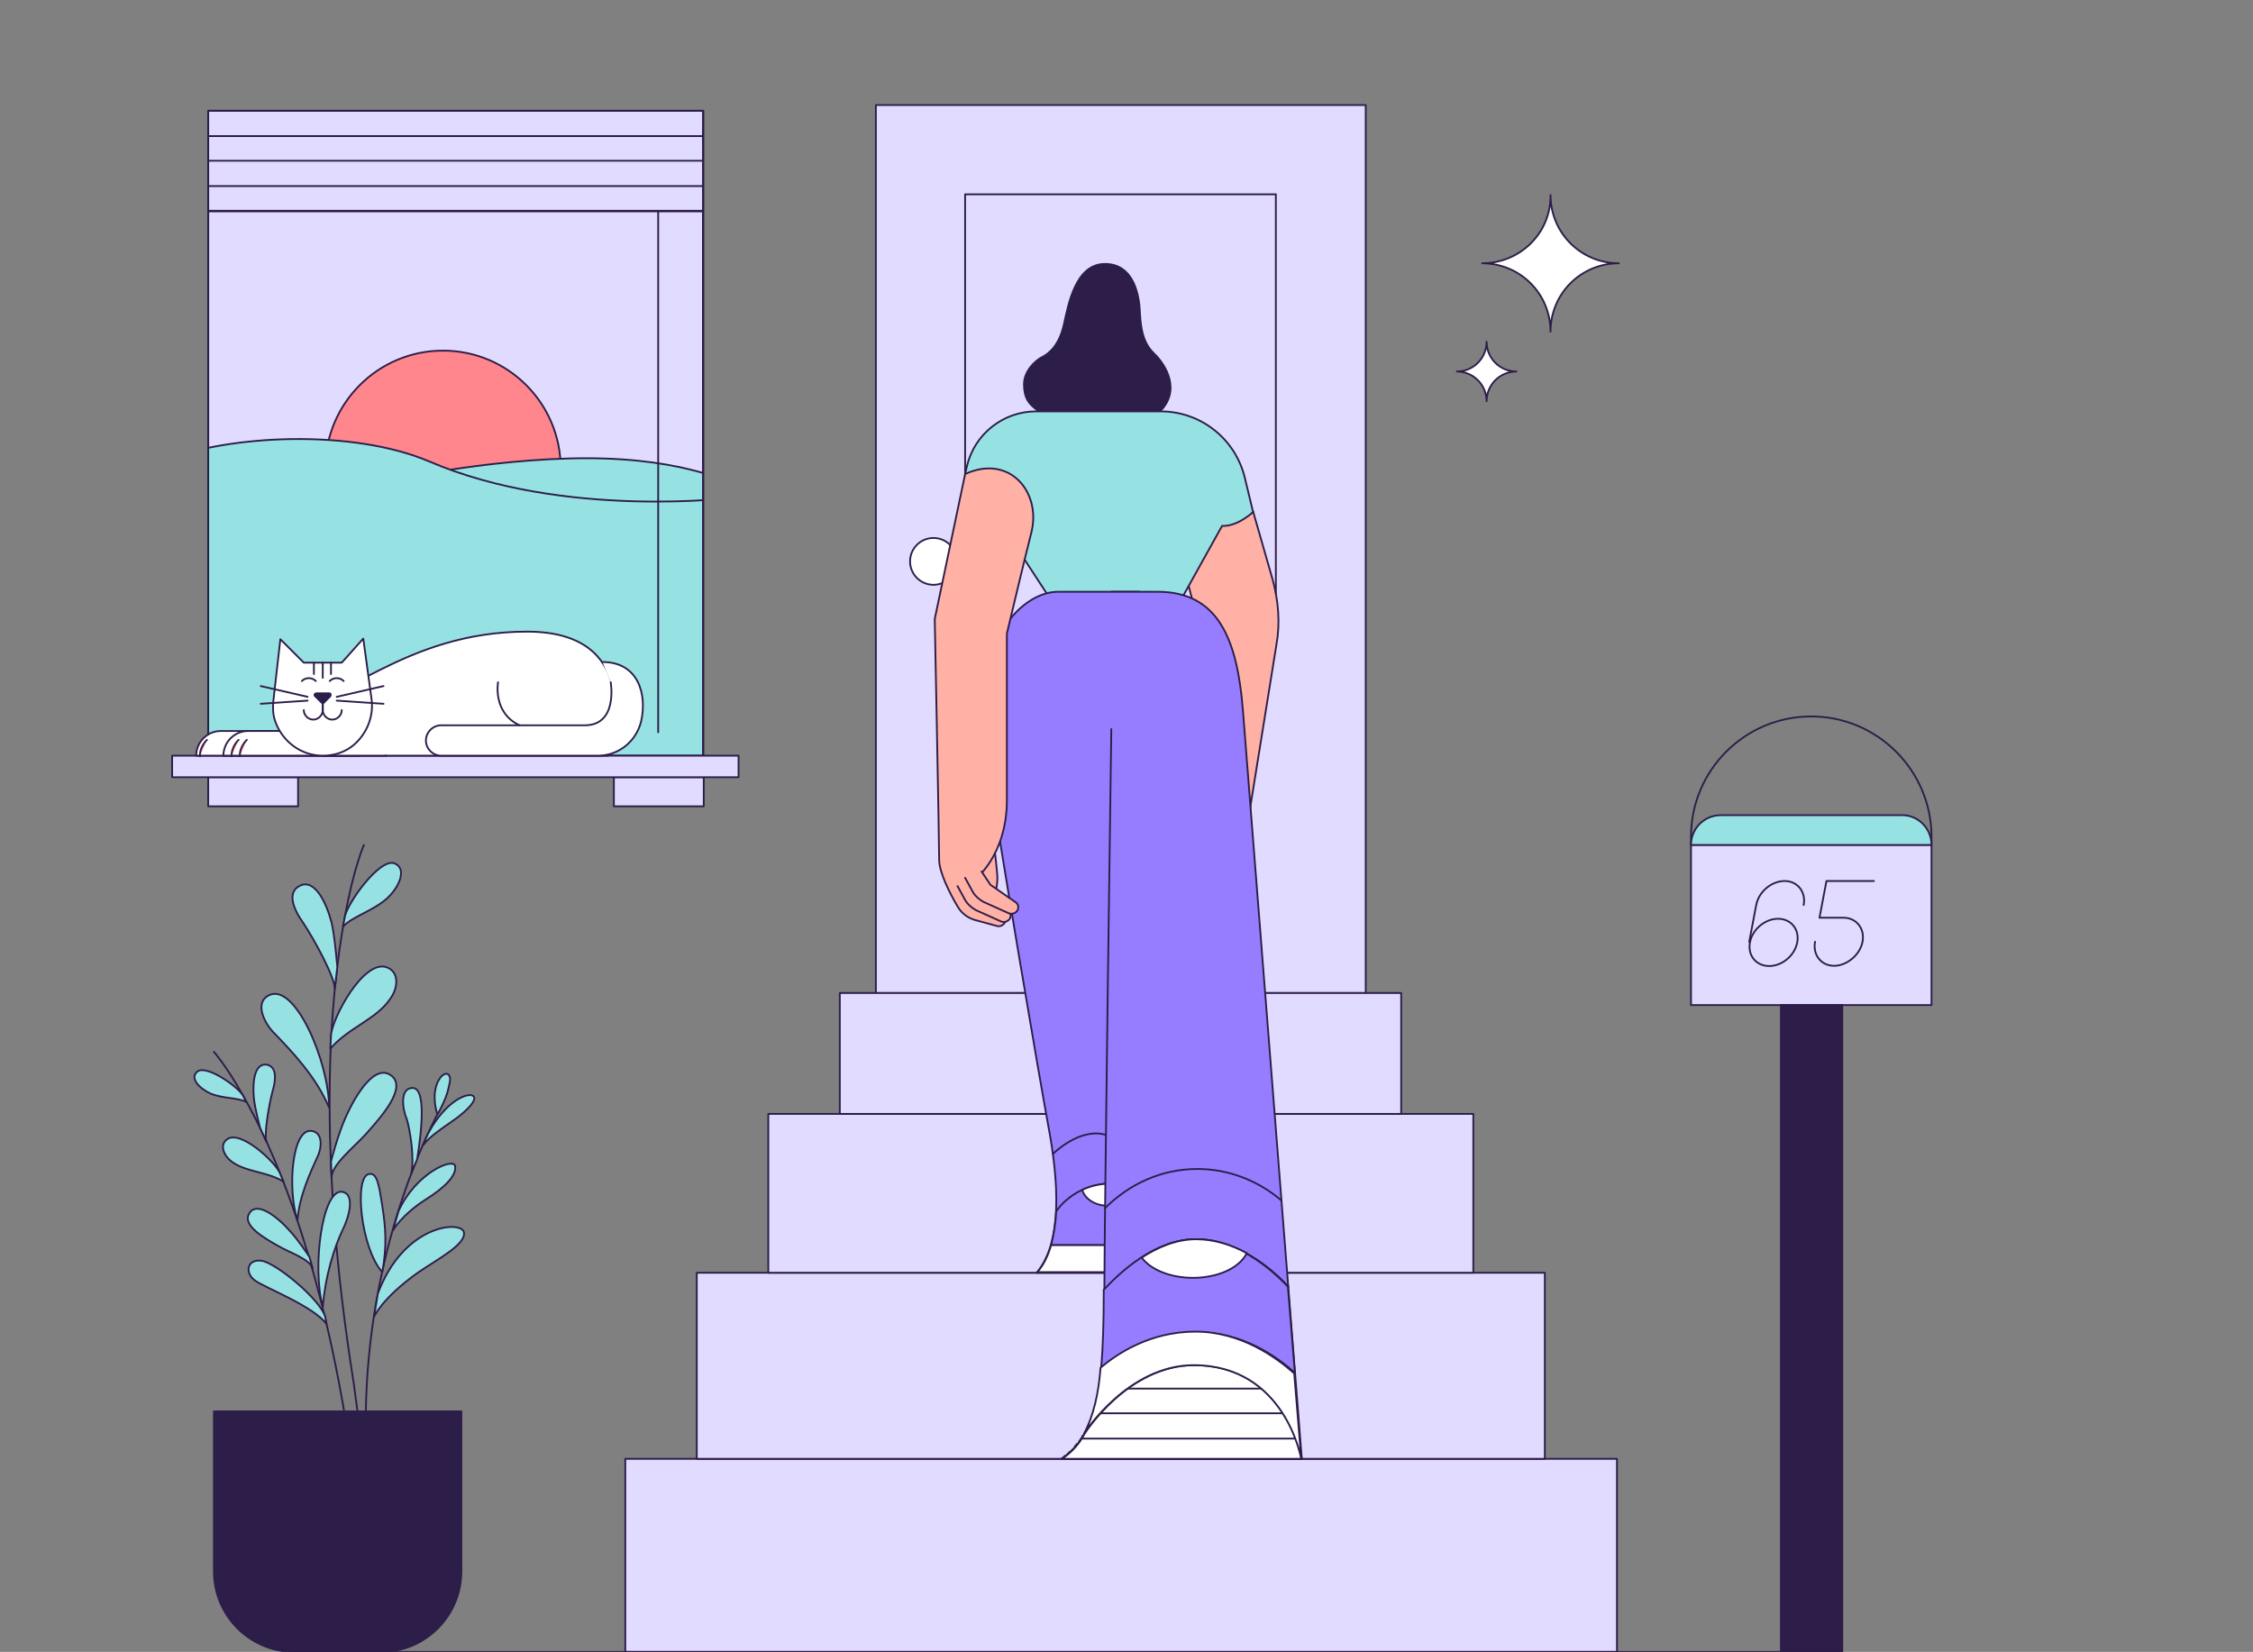
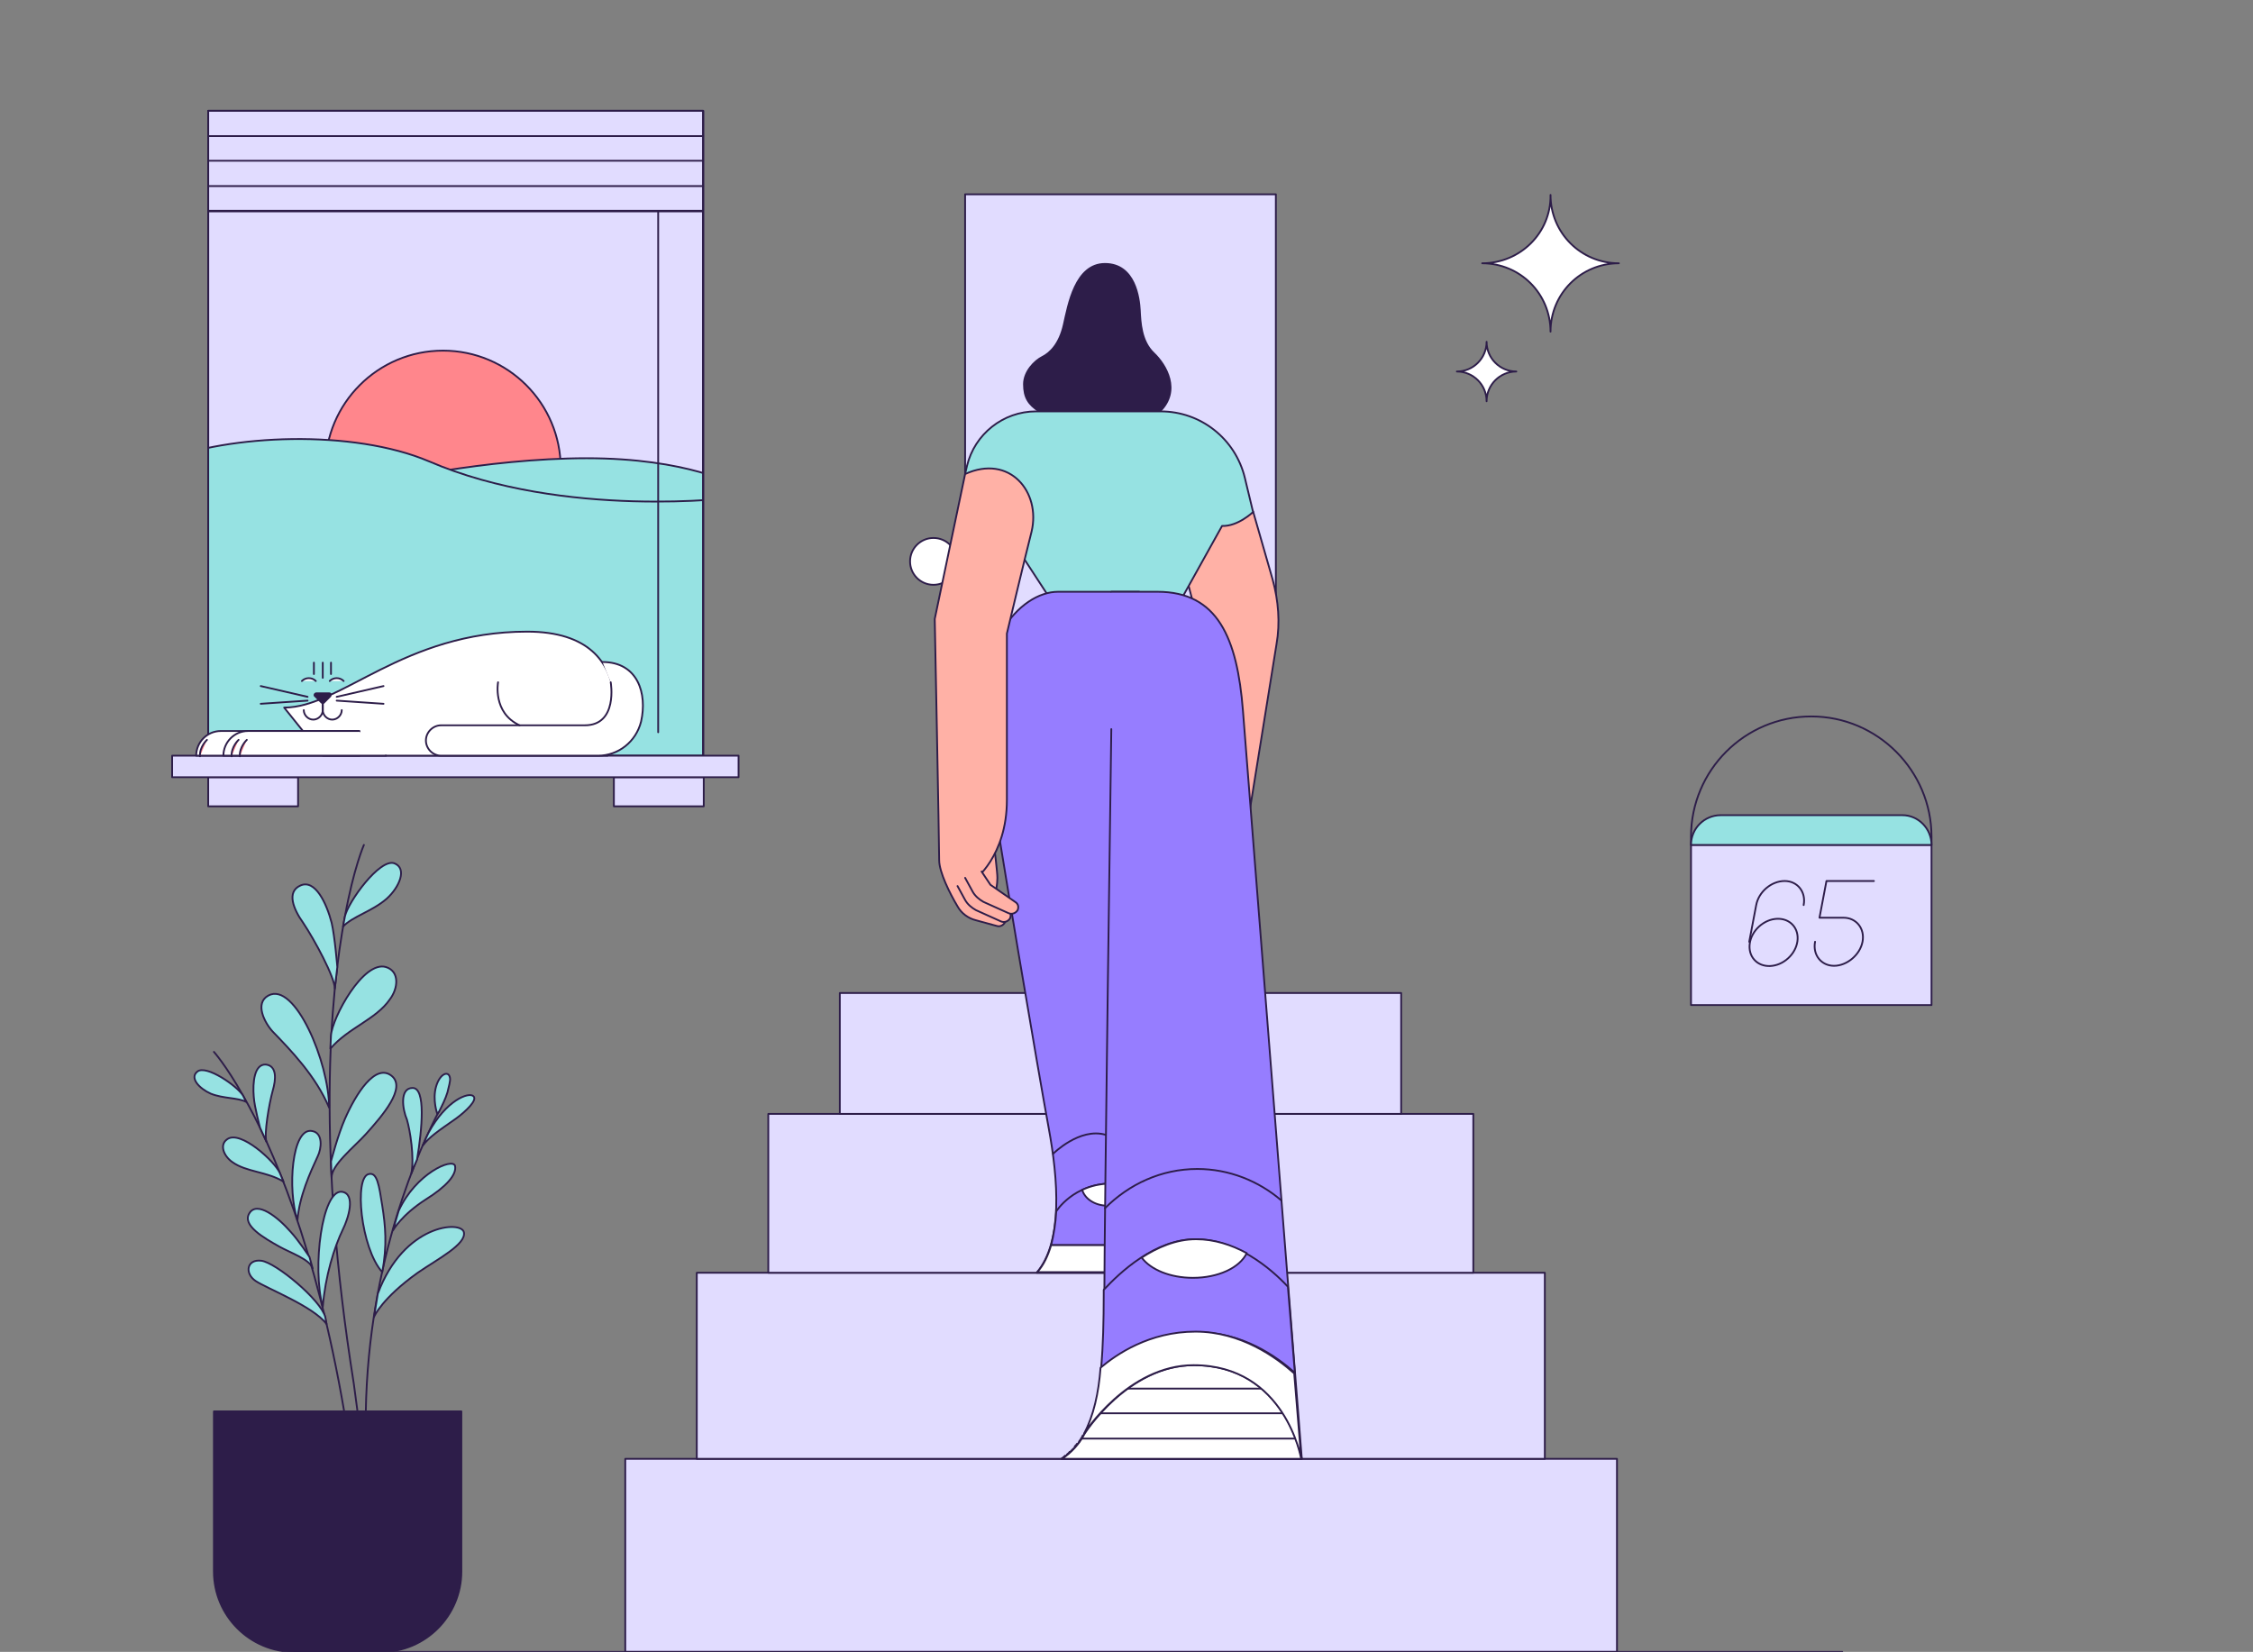
<svg xmlns="http://www.w3.org/2000/svg" xmlns:xlink="http://www.w3.org/1999/xlink" version="1.1" id="Layer_1" x="0px" y="0px" viewBox="0 0 356 261" style="enable-background:new 0 0 356 261;" xml:space="preserve">
  <rect x="0" y="0" width="356" height="261" fill="#808080" stroke="none" />
  <style type="text/css">
	.st0{fill:#E1DCFF;stroke:#2D1D49;stroke-width:0.283;stroke-linecap:round;stroke-linejoin:round;stroke-miterlimit:10;}
	.st1{fill:none;stroke:#2D1D49;stroke-width:0.283;stroke-linecap:round;stroke-linejoin:round;stroke-miterlimit:10;}
	.st2{fill:#96E2E2;stroke:#2D1D49;stroke-width:0.283;stroke-linecap:round;stroke-linejoin:round;stroke-miterlimit:10;}
	.st3{fill:#FFFFFF;stroke:#2D1D49;stroke-width:0.283;stroke-linecap:round;stroke-linejoin:round;stroke-miterlimit:10;}
	.st4{fill:#2D1D49;stroke:#2D1D49;stroke-width:0.283;stroke-linecap:round;stroke-linejoin:round;stroke-miterlimit:10;}
	.st5{fill:#FFB1A6;stroke:#2D1D49;stroke-width:0.283;stroke-linecap:round;stroke-linejoin:round;stroke-miterlimit:10;}
	.st6{fill:#967DFF;stroke:#2D1D49;stroke-width:0.283;stroke-linecap:round;stroke-linejoin:round;stroke-miterlimit:10;}
	.st7{fill:#CEBABA;stroke:#2D1D49;stroke-width:0.283;stroke-linecap:round;stroke-linejoin:round;stroke-miterlimit:10;}
	.st8{fill:#FF868C;stroke:#2D1D49;stroke-width:0.283;stroke-linecap:round;stroke-linejoin:round;stroke-miterlimit:10;}
	.st9{clip-path:url(#SVGID_00000113333743439092835900000000244616809624190884_);}
	.st10{fill:#2D1D49;}
</style>
  <g>
    <rect x="32.9" y="17.5" class="st0" width="78.2" height="101.9" />
    <rect x="32.9" y="17.5" class="st0" width="78.2" height="15.8" />
    <g>
      <path class="st1" d="M57.5,133.5c0,0-1.6,3.6-3,11.3c-2.4,12.8-4.5,36.8,1.4,73.8l0.6,4.5" />
      <path class="st2" d="M52.4,186.1c-0.1-2,3.6-4.9,5.4-6.9c2.7-3,6.4-7.3,4.1-9.2c-2.6-2.1-5.7,2.9-7.4,6.8    c-1.1,2.5-2.2,6.7-2.2,6.7L52.4,186.1z" />
      <path class="st2" d="M52,175c-2.1-5-6.1-9.1-8.9-12c-1.3-1.4-2.9-4.5-0.7-5.7C46.6,155,52,167.9,52,175z" />
      <path class="st2" d="M52.3,163.6c0.2-2.8,5.1-11.9,8.7-10.8c2.2,0.7,1.9,3.4,0.6,5.1c-2.2,3.2-6.6,4.5-9.4,7.8L52.3,163.6z" />
      <path class="st2" d="M52.9,156.2c0-1.8-3.2-7.7-5-10.4c-1.5-2.1-2.7-4.9-0.4-5.9c2.3-1,4.1,2.8,4.9,5.9c0.5,2.1,0.9,7,0.9,7    L52.9,156.2z" />
      <path class="st2" d="M54.5,144.8c0.5-2.3,5.5-9.2,7.8-8.4c2.1,0.8,0.8,3.8-1.2,5.6c-2.3,2-5.4,2.8-6.9,4.4L54.5,144.8z" />
    </g>
-     <rect x="138.4" y="16.6" class="st0" width="77.4" height="140.3" />
    <rect x="152.5" y="30.7" class="st0" width="49.1" height="68" />
    <circle class="st3" cx="147.5" cy="88.7" r="3.7" />
    <rect x="98.8" y="230.5" class="st0" width="156.7" height="30.5" />
    <rect x="110.1" y="201.1" class="st0" width="134" height="29.4" />
    <rect x="121.4" y="176" class="st0" width="111.4" height="25.1" />
    <rect x="132.7" y="156.9" class="st0" width="88.7" height="19.1" />
    <g>
      <path class="st4" d="M164.2,65c-1.7-1.1-2.4-2.2-2.4-4.3c0-2,1.7-3.7,2.9-4.3s2.7-2,3.4-5.1s1.8-9.6,6.5-9.6    c4.8,0,5.4,5.5,5.5,7.3c0.1,1.9,0.2,4.9,2.2,6.8c2,1.9,4.3,5.9,1,9.2C180.4,68,164.2,65,164.2,65z" />
      <path class="st5" d="M198,80.8l3.1,10.8c0.9,3.3,1.2,6.8,0.6,10.2l-4.7,29.2l-10.2-33l2.2-0.9l-3-11.5l7.2-9.1L198,80.8z" />
      <path class="st2" d="M152.5,74.9l0.3-1.3c1.2-5,5.7-8.6,10.9-8.6h19.7c6.3,0,11.8,4.3,13.3,10.5l1.3,5.4c0,0-2.4,2.3-4.9,2.2    l-6.4,11.5l-20.9-0.2l-6-9.2L152.5,74.9z" />
      <path class="st5" d="M157.1,133.8c0,0,0.5,4,0.5,4.9s-0.2,2.5-0.7,2.9s-2.6-5.2-2.6-5.2L157.1,133.8z" />
      <path class="st6" d="M175.6,93.5c0,0-3.5,0-8.4,0c-6.1,0-13.8,8.6-11.6,24.1c2.3,15.5,8.6,52.5,10.1,60.6c1.5,8.1,2.3,18-1.9,22.9    H180V93.5H175.6z" />
      <path class="st3" d="M166.1,196.7c-0.5,1.7-1.2,3.2-2.2,4.3H180v-4.3H166.1z" />
      <path class="st6" d="M175.7,187c-6.1,0-8.8,4.4-8.8,4.4l0,0c-0.1,1.9-0.4,3.7-0.8,5.3H180v-5.8C179.5,188.8,178.4,187,175.7,187z" />
      <path class="st3" d="M175.7,187c-1.9,0-3.4,0.4-4.7,1c0.4,1.4,2,2.5,4,2.5c1.8,0,3.3-0.8,3.8-2C178.2,187.6,177.2,187,175.7,187z" />
      <path class="st1" d="M166.4,182.3c0,0,4.2-4.2,8.3-3" />
      <path class="st6" d="M175.6,93.5h7.3c9.5,0,12.6,7.3,13.5,18.8s9.3,118.2,9.3,118.2h-37.9c6.2-4,6.7-14.6,6.7-25.9    c0-11.3,1.1-89.4,1.1-89.4" />
      <path class="st1" d="M202.5,189.7c-3.6-3.1-8.3-5-13.3-5c-5.7,0-10.8,2.4-14.6,6.2" />
-       <path class="st7" d="M203.6,203.3c-2.8-3-8.2-7.5-14.6-7.5c-6.4,0-12,5.3-14.5,8" />
      <path class="st6" d="M204.6,216.9c-0.3-3.9-0.7-8.6-1.1-13.6c-2.8-3-8.2-7.5-14.6-7.5c-6.4,0-12,5.3-14.5,8c0,0.3,0,0.5,0,0.8    c0,4-0.1,8-0.4,11.6c2.5-2.2,7.6-5.7,15-5.7C196.3,210.4,201.8,214.4,204.6,216.9z" />
      <path class="st3" d="M189,195.8c-3.2,0-6.1,1.3-8.6,2.9c1.4,1.9,4.5,3.2,8.1,3.2c4,0,7.4-1.6,8.5-3.9    C194.6,196.7,191.9,195.8,189,195.8z" />
      <path class="st3" d="M188.7,215.7c-10.5,0-17.3,10.8-17.3,10.8l0,0c-0.9,1.7-2.1,3-3.6,4h37.9    C205.7,230.5,203.1,215.7,188.7,215.7z" />
      <line class="st7" x1="178.2" y1="219.4" x2="199.3" y2="219.4" />
      <line class="st7" x1="173.8" y1="223.3" x2="202.8" y2="223.3" />
      <line class="st7" x1="170.8" y1="227.3" x2="204.7" y2="227.3" />
      <path class="st5" d="M152.5,74.9l-4.8,22.9c0,0,0.7,35.2,0.7,38.1c0,1.9,1.7,5.3,2.9,7.3c0.6,1.1,1.7,1.9,2.9,2.2l3.3,0.9    c0.6,0.2,1.2-0.2,1.4-0.8l0.2-0.5l-5.2-5.9c0,0,5.2-3.8,5.2-12.7s0-26.3,0-26.3s2.8-11.8,3.9-16.1    C164.5,77.7,159.5,71.7,152.5,74.9z" />
      <path class="st5" d="M151.3,140l1.2,2.2c0.4,0.7,1,1.2,1.7,1.6l4,1.8c0.5,0.2,1.1,0,1.4-0.5l0,0c0.2-0.5,0.1-1-0.4-1.3l-3.9-2.7    l-1.4-2.1" />
      <path class="st5" d="M152.5,138.7l1.2,2.2c0.4,0.7,1,1.2,1.7,1.6l4,1.8c0.5,0.2,1.1,0,1.4-0.5l0,0c0.2-0.5,0.1-1-0.4-1.3l-3.9-2.7    l-1.4-2.1" />
      <g>
        <path class="st7" d="M170.2,228.1c-0.1,0.2-0.3,0.3-0.4,0.5C170,228.5,170.1,228.3,170.2,228.1z" />
        <path class="st3" d="M171.3,226.5L171.3,226.5c0,0,6.9-10.8,17.3-10.8c14.5,0,17,14.8,17,14.8s-0.4-5.2-1.1-13.5     c-2.8-2.5-8.4-6.6-15.6-6.6c-7.3,0-12.5,3.6-15,5.7c0,0,0,0,0,0C173.6,220.1,172.8,223.7,171.3,226.5z" />
        <path class="st7" d="M170.7,227.5c-0.1,0.1-0.2,0.2-0.2,0.4C170.5,227.7,170.6,227.6,170.7,227.5z" />
        <path class="st7" d="M169.2,229.3c0.1-0.1,0.3-0.3,0.4-0.4C169.5,229,169.4,229.1,169.2,229.3z" />
        <path class="st7" d="M168.6,229.8c0.1-0.1,0.3-0.2,0.4-0.4C168.9,229.6,168.7,229.7,168.6,229.8z" />
        <path class="st7" d="M167.7,230.5c0.2-0.1,0.4-0.3,0.6-0.5C168.2,230.1,168,230.3,167.7,230.5z" />
        <path class="st7" d="M171.1,226.8c-0.1,0.1-0.1,0.3-0.2,0.4C171,227,171.1,226.9,171.1,226.8z" />
      </g>
    </g>
    <rect x="267.2" y="133.5" class="st0" width="38" height="25.3" />
    <path class="st1" d="M286.2,113.2L286.2,113.2c-10.5,0-19,8.5-19,19v1.2h38v-1.2C305.2,121.8,296.7,113.2,286.2,113.2z" />
    <path class="st2" d="M300.6,128.8h-28.7c-2.6,0-4.7,2.1-4.7,4.7l0,0h38l0,0C305.2,130.9,303.1,128.8,300.6,128.8z" />
-     <rect x="281.4" y="158.8" class="st4" width="9.7" height="102.1" />
    <path class="st4" d="M60.3,261H46.5c-7,0-12.7-5.7-12.7-12.7V223h39.1v25.3C72.9,255.3,67.2,261,60.3,261z" />
    <line class="st2" x1="46.5" y1="261" x2="291.1" y2="261" />
    <g>
      <path class="st1" d="M69.4,175.5c-3,5.7-11.2,23.4-11.6,47.6" />
      <path class="st2" d="M73.3,194.7c-0.4-1.9-9.5-1.3-13.6,9.7c-0.2,1.2-0.4,2.5-0.6,3.7c0-0.1,1.3-3,6.9-7    C69.2,198.9,73.7,196.6,73.3,194.7z" />
      <path class="st2" d="M71.9,184.2c-0.4-1.3-6.2,1.2-8.9,7.1c-0.4,1.3-0.5,1.7-0.9,3.1c0,0,1.3-2.4,5.2-4.9    C70.5,187.5,72.2,185.6,71.9,184.2z" />
      <path class="st2" d="M74.8,173.2c-0.7-0.7-4.3,0.6-7.1,5.8c-0.3,0.6-0.6,1.3-0.9,2c1.1-1.4,2.3-2.2,5.3-4.3    C73.6,175.6,75.5,173.8,74.8,173.2z" />
      <path class="st2" d="M60.4,201c0.8-4.3,0.5-7.3,0-10.5c-0.5-3.2-0.8-5.3-2.1-5C55.9,185.9,57,197.2,60.4,201z" />
      <path class="st2" d="M65,185.4C65,185.4,65,185.4,65,185.4c0.3-0.8,0.6-1.5,0.9-2.2c0,0,0,0,0,0c0.8-4.8,1.4-11.3-0.7-11.3    s-1.6,3.4-0.9,5C64.8,178.6,65.5,182.9,65,185.4z" />
      <path class="st2" d="M69.1,176c0,0-0.8-2.2-0.2-4.3c0.6-2.1,2-2.6,2.2-1.4c0.1,0.5-0.2,1.4-0.4,2.3c-0.3,1-0.8,2-1.3,3L69.1,176z" />
    </g>
    <g>
      <path class="st1" d="M33.8,166.2c0,0,1.9,2.1,4.6,6.9c4.6,8,11.5,23.7,16,50" />
      <path class="st2" d="M51.4,208.1c-0.7-2.7-7.8-8.6-10.1-8.9s-2.7,2-0.9,3.2c1.8,1.2,9.1,4,11.2,6.8L51.4,208.1z" />
      <path class="st2" d="M51,206.5c0.4-4.9,1.8-9.4,3.2-12.3c0.8-1.6,2.1-5.6-0.2-5.9C50.9,188,49.3,200.2,51,206.5z" />
      <path class="st2" d="M49.4,200.4c-0.4-1.4-3.6-2.5-5.2-3.4c-2.5-1.4-6-3.4-4.8-5.3c1.2-2,4.5,0.6,6.5,2.9c1.3,1.4,3,4,3,4    L49.4,200.4z" />
      <path class="st2" d="M47,192.8c0.3-3.8,2-7.5,3.2-10.1c0.6-1.2,0.9-3.7-0.9-4C46.1,178.1,45.4,188,47,192.8z" />
      <path class="st2" d="M44.2,185.3c-0.8-1.8-6.2-6.8-8.3-5.3c-1.3,0.9-0.5,2.7,0.8,3.6c2.2,1.6,5.5,1.5,8.1,3.1L44.2,185.3z" />
      <path class="st2" d="M42.1,180.4c-0.4-1.2,0.4-5.9,1-8.1c0.5-1.7,0.7-3.9-1.1-4.1c-1.8-0.1-2.1,2.8-1.9,5.1c0.1,1.6,1,4.9,1,4.9    L42.1,180.4z" />
      <path class="st2" d="M38.4,173.1c-0.9-1.5-5.8-4.9-7.2-3.8c-1.3,1,0.3,2.7,2.1,3.5c2,0.8,4.2,0.6,5.6,1.3L38.4,173.1z" />
    </g>
    <g>
      <rect x="32.9" y="122.8" class="st0" width="14.2" height="4.6" />
      <rect x="97" y="122.8" class="st0" width="14.2" height="4.6" />
    </g>
    <line class="st2" x1="32.9" y1="21.5" x2="111.1" y2="21.5" />
    <line class="st2" x1="32.9" y1="25.4" x2="111.1" y2="25.4" />
    <line class="st2" x1="32.9" y1="29.4" x2="111.1" y2="29.4" />
    <circle class="st8" cx="70" cy="74" r="18.6" />
    <g>
      <ellipse transform="matrix(0.741 -0.672 0.672 0.741 -27.3 226.868)" class="st1" cx="280.1" cy="148.8" rx="4.1" ry="3.4" />
      <path class="st1" d="M285,143c0.4-2.1-1-3.8-3-3.8c-2.1,0-4.1,1.7-4.5,3.8l-1.1,5.8" />
      <path class="st1" d="M286.8,148.8c-0.4,2.1,1,3.8,3,3.8s4.1-1.7,4.5-3.8c0.4-2.1-1-3.8-3-3.8h-3.8l1.1-5.8h7.5" />
    </g>
    <g>
      <defs>
        <rect id="SVGID_1_" x="32.9" y="33.4" width="78.2" height="86.1" />
      </defs>
      <clipPath id="SVGID_00000037667243598641875390000016620942240841596303_">
        <use xlink:href="#SVGID_1_" style="overflow:visible;" />
      </clipPath>
      <g style="clip-path:url(#SVGID_00000037667243598641875390000016620942240841596303_);">
        <g>
          <path class="st3" d="M-197.7,74.2l4.9,0c1.3,0,2.4-1.1,2.4-2.4v-0.1c0-1.3-1.1-2.4-2.4-2.4l-16.9-0.8l11.4-12.3      c0.5-0.4,0.7-1,0.7-1.7c0-0.6-0.3-1.2-0.7-1.7l-0.1-0.1c-0.9-0.9-2.5-0.9-3.4,0L-214.3,64l-0.8-16.6c0-1.3-1.1-2.4-2.4-2.4h-0.1      c-0.6,0-1.2,0.2-1.7,0.7c-0.5,0.4-0.7,1-0.7,1.7l-0.8,16.6l-12.5-11.2c-0.5-0.4-1.1-0.7-1.7-0.7c-0.6,0-1.3,0.2-1.7,0.7      l-0.1,0.1c-0.5,0.4-0.7,1-0.7,1.7c0,0.6,0.2,1.2,0.7,1.7l11.4,12.3l-16.9,0.8c-1.3,0-2.4,1.1-2.4,2.4v0.1c0,1.3,1.1,2.4,2.4,2.4      L-197.7,74.2" />
        </g>
        <path class="st2" d="M59.8,76.3c0,0,16.9-3.9,32.9-3.9s23.5,4.3,23.5,4.3v45L59.8,76.3z" />
        <path class="st2" d="M116.2,78.6c0,0-27,3.5-48.4-5.7c-12-5.1-31.6-4.3-42.2,0v47.8h90.6V78.6z" />
      </g>
      <use xlink:href="#SVGID_1_" style="overflow:visible;fill:none;stroke:#2D1D49;stroke-width:0.283;stroke-linecap:round;stroke-linejoin:round;stroke-miterlimit:10;" />
    </g>
    <line class="st2" x1="104" y1="33.4" x2="104" y2="115.7" />
    <rect x="32.9" y="17.5" class="st1" width="78.2" height="101.9" />
    <rect x="27.2" y="119.4" class="st0" width="89.5" height="3.4" />
    <path class="st3" d="M234.2,41.6c6,0,10.8,4.8,10.8,10.8c0-6,4.8-10.8,10.8-10.8l0,0c-6,0-10.8-4.8-10.8-10.8   C245.1,36.8,240.2,41.6,234.2,41.6L234.2,41.6z" />
    <path class="st3" d="M230.2,58.7c2.6,0,4.7,2.1,4.7,4.7c0-2.6,2.1-4.7,4.7-4.7l0,0c-2.6,0-4.7-2.1-4.7-4.7   C234.9,56.6,232.8,58.7,230.2,58.7L230.2,58.7z" />
    <g>
      <path class="st3" d="M44.9,111.8c9,0,18.8-12,38.4-12S96,119.4,96,119.4H51L44.9,111.8z" />
      <path class="st3" d="M95.2,104.6c5.6,0,7.1,5,6.1,9.4c-0.8,3.2-3.6,5.4-6.8,5.4H69.7c-1.3,0-2.4-1.1-2.4-2.4v0    c0-1.3,1.1-2.4,2.4-2.4h22.7c5.3,0,4.1-6.8,4.1-6.8" />
      <path class="st3" d="M78.7,107.8c0,0-0.9,4.8,3.4,6.8" />
      <path class="st3" d="M56.7,119.4H31l0,0c0-2.1,1.7-3.9,3.9-3.9h21.9V119.4z" />
      <path class="st3" d="M61,119.4H35.3l0,0c0-2.1,1.7-3.9,3.9-3.9h17.5" />
      <path class="st8" d="M37.7,116.9c0,0-1.2,1.1-1.1,2.6" />
      <path class="st8" d="M32.7,116.9c0,0-1.2,1.1-1.1,2.6" />
      <path class="st8" d="M39,116.9c0,0-1.2,1.1-1.1,2.6" />
-       <path class="st3" d="M58.7,110.4c0.4,2.7-0.7,5.5-2.8,7.3c-1.3,1.1-3,1.7-4.9,1.7c-3.5,0-6.4-2.3-7.5-5.4    c-0.4-1.1-0.4-2.2-0.3-3.3l1.1-9.7l3.7,3.7h6l3.4-3.8L58.7,110.4z" />
      <g>
        <path class="st1" d="M51,110.1v2.1c0,0.8,0.7,1.5,1.5,1.5h0c0.8,0,1.5-0.7,1.5-1.5" />
        <path class="st1" d="M51,110.2v2c0,0.8-0.7,1.5-1.5,1.5h0c-0.8,0-1.5-0.7-1.5-1.5" />
        <path class="st10" d="M50,109.4h2c0.4,0,0.5,0.4,0.3,0.7l-1,1c-0.2,0.2-0.4,0.2-0.6,0l-1-1C49.4,109.9,49.6,109.4,50,109.4z" />
      </g>
      <path class="st3" d="M52.1,107.6c0.6-0.6,1.6-0.6,2.2,0" />
      <path class="st3" d="M49.9,107.6c-0.6-0.6-1.6-0.6-2.2,0" />
      <line class="st1" x1="51" y1="104.7" x2="51" y2="107.1" />
      <line class="st1" x1="52.3" y1="104.7" x2="52.3" y2="106.5" />
      <line class="st1" x1="49.6" y1="104.7" x2="49.6" y2="106.5" />
      <g>
        <line class="st8" x1="53.2" y1="110.1" x2="60.6" y2="108.4" />
        <line class="st8" x1="53.2" y1="110.7" x2="60.6" y2="111.2" />
      </g>
      <g>
        <line class="st8" x1="48.6" y1="110.1" x2="41.2" y2="108.4" />
        <line class="st8" x1="48.6" y1="110.7" x2="41.2" y2="111.2" />
      </g>
    </g>
  </g>
</svg>